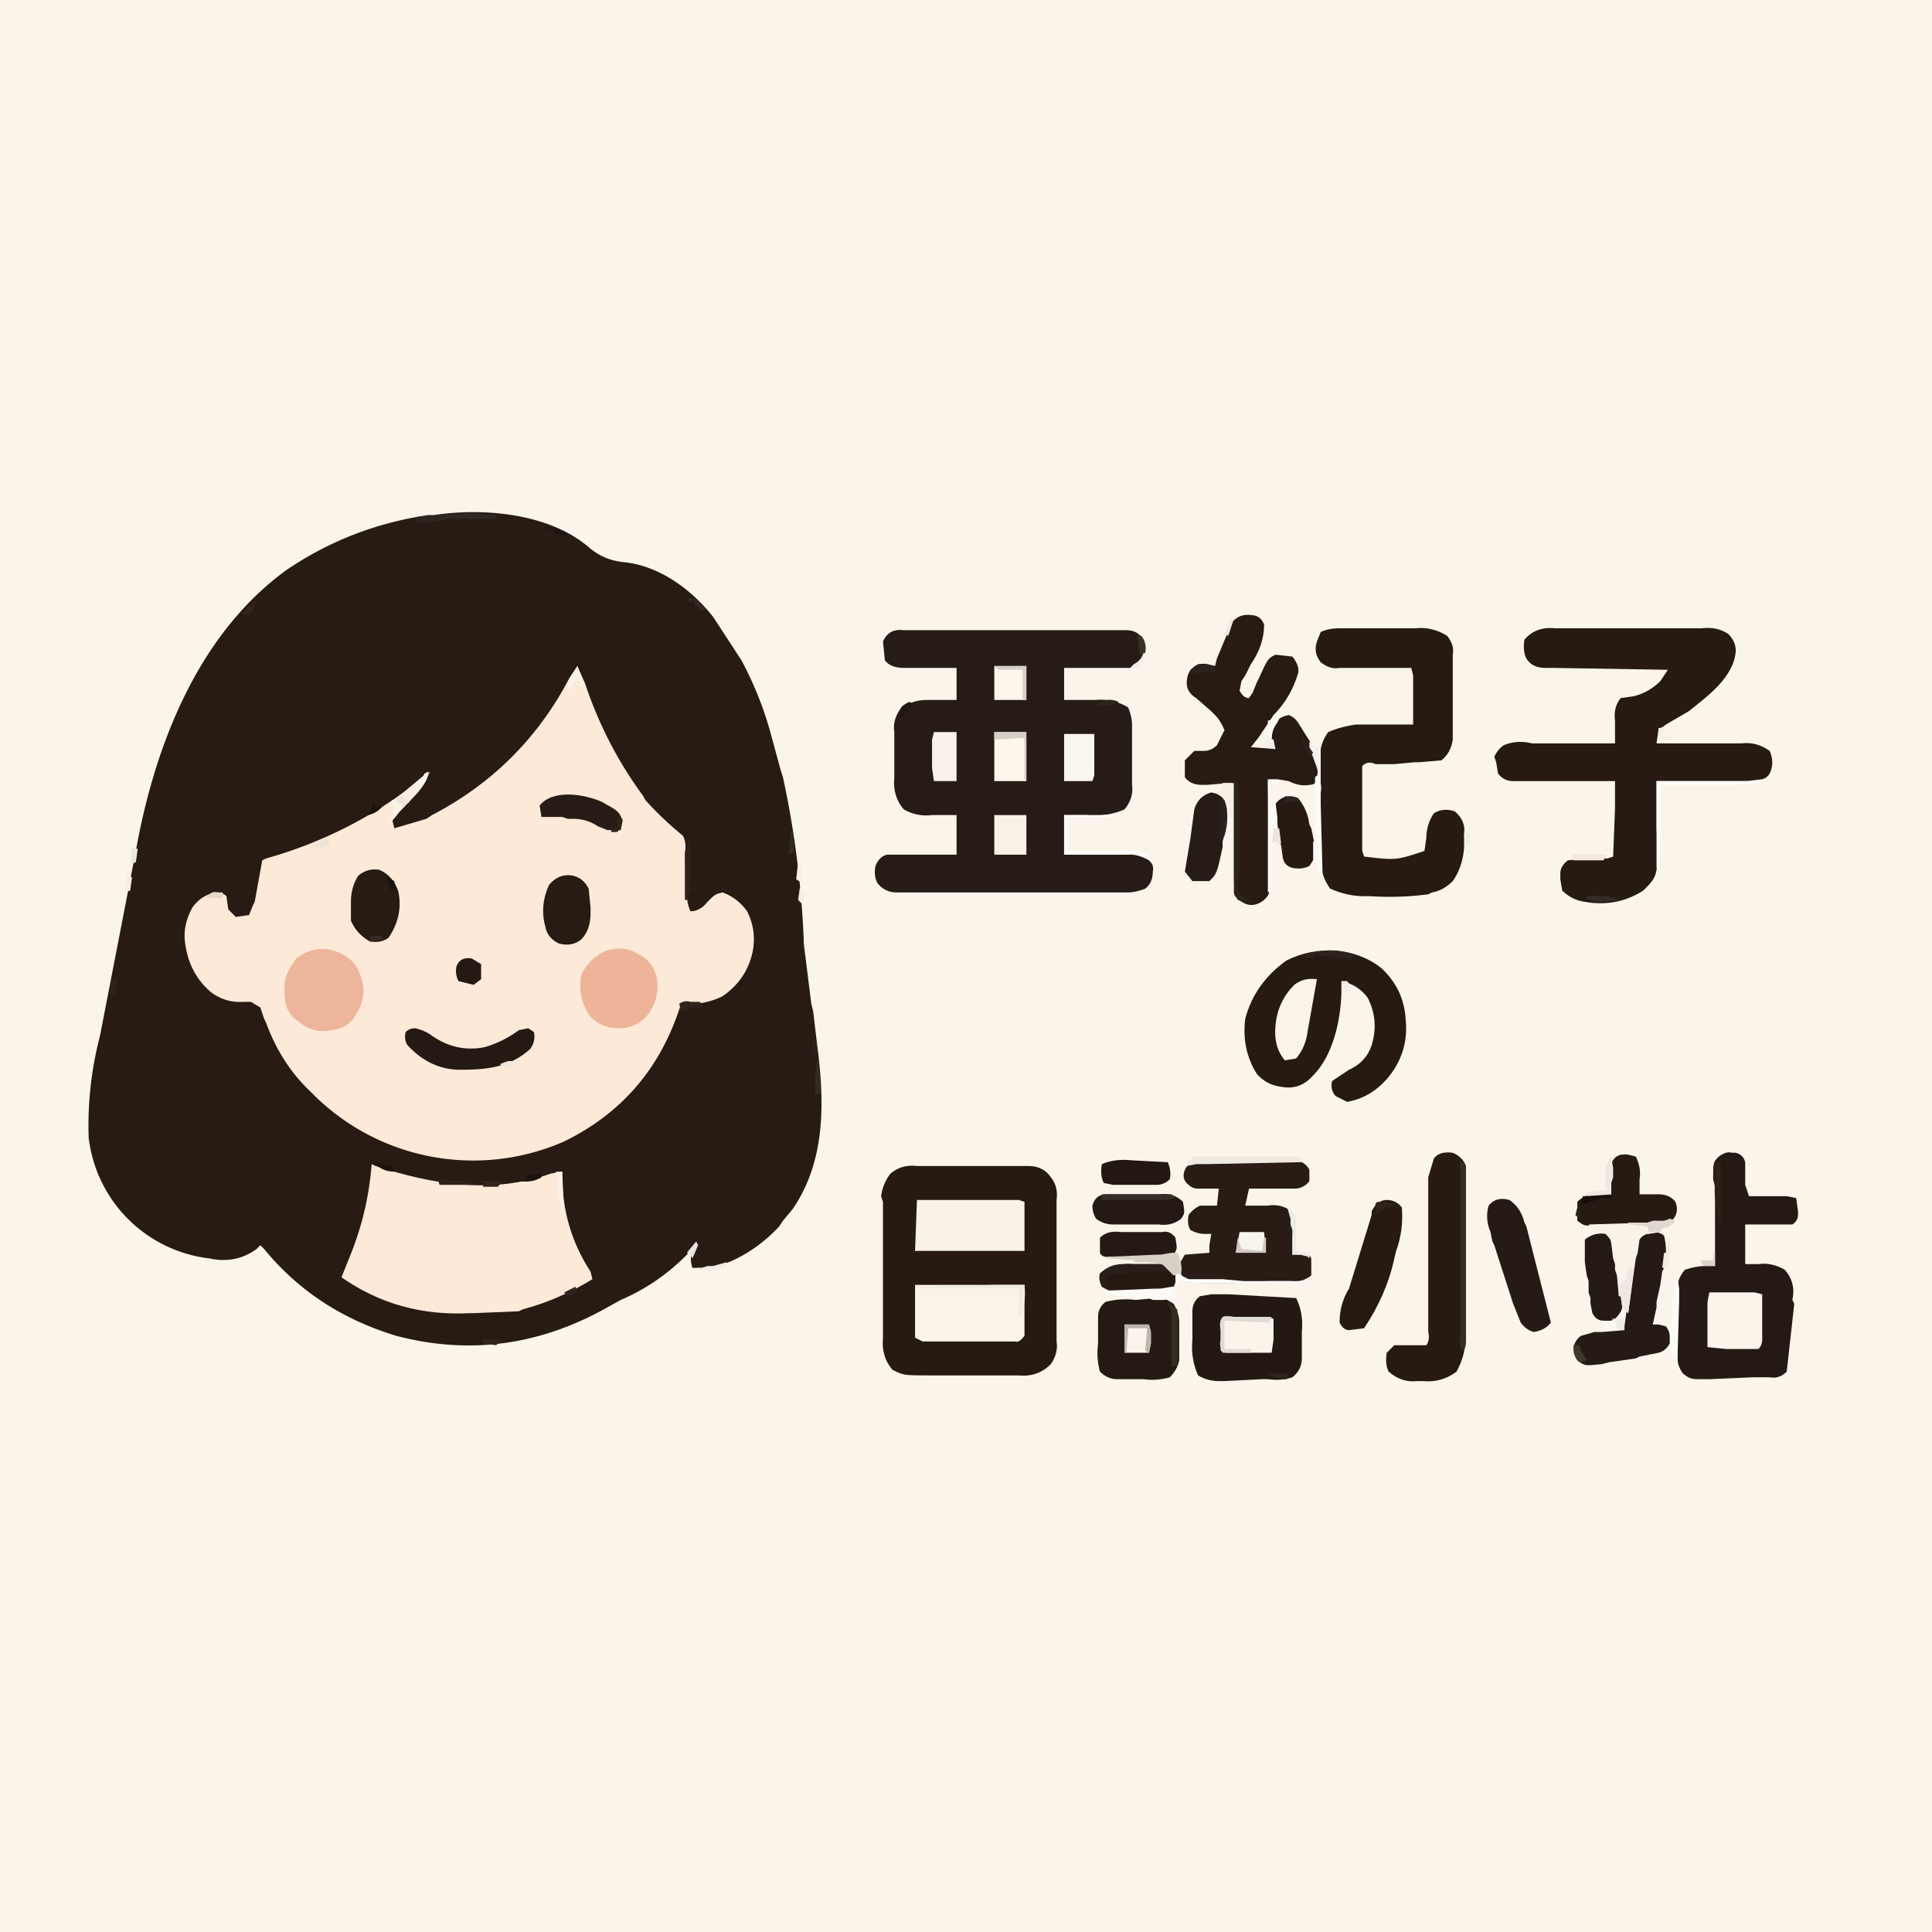
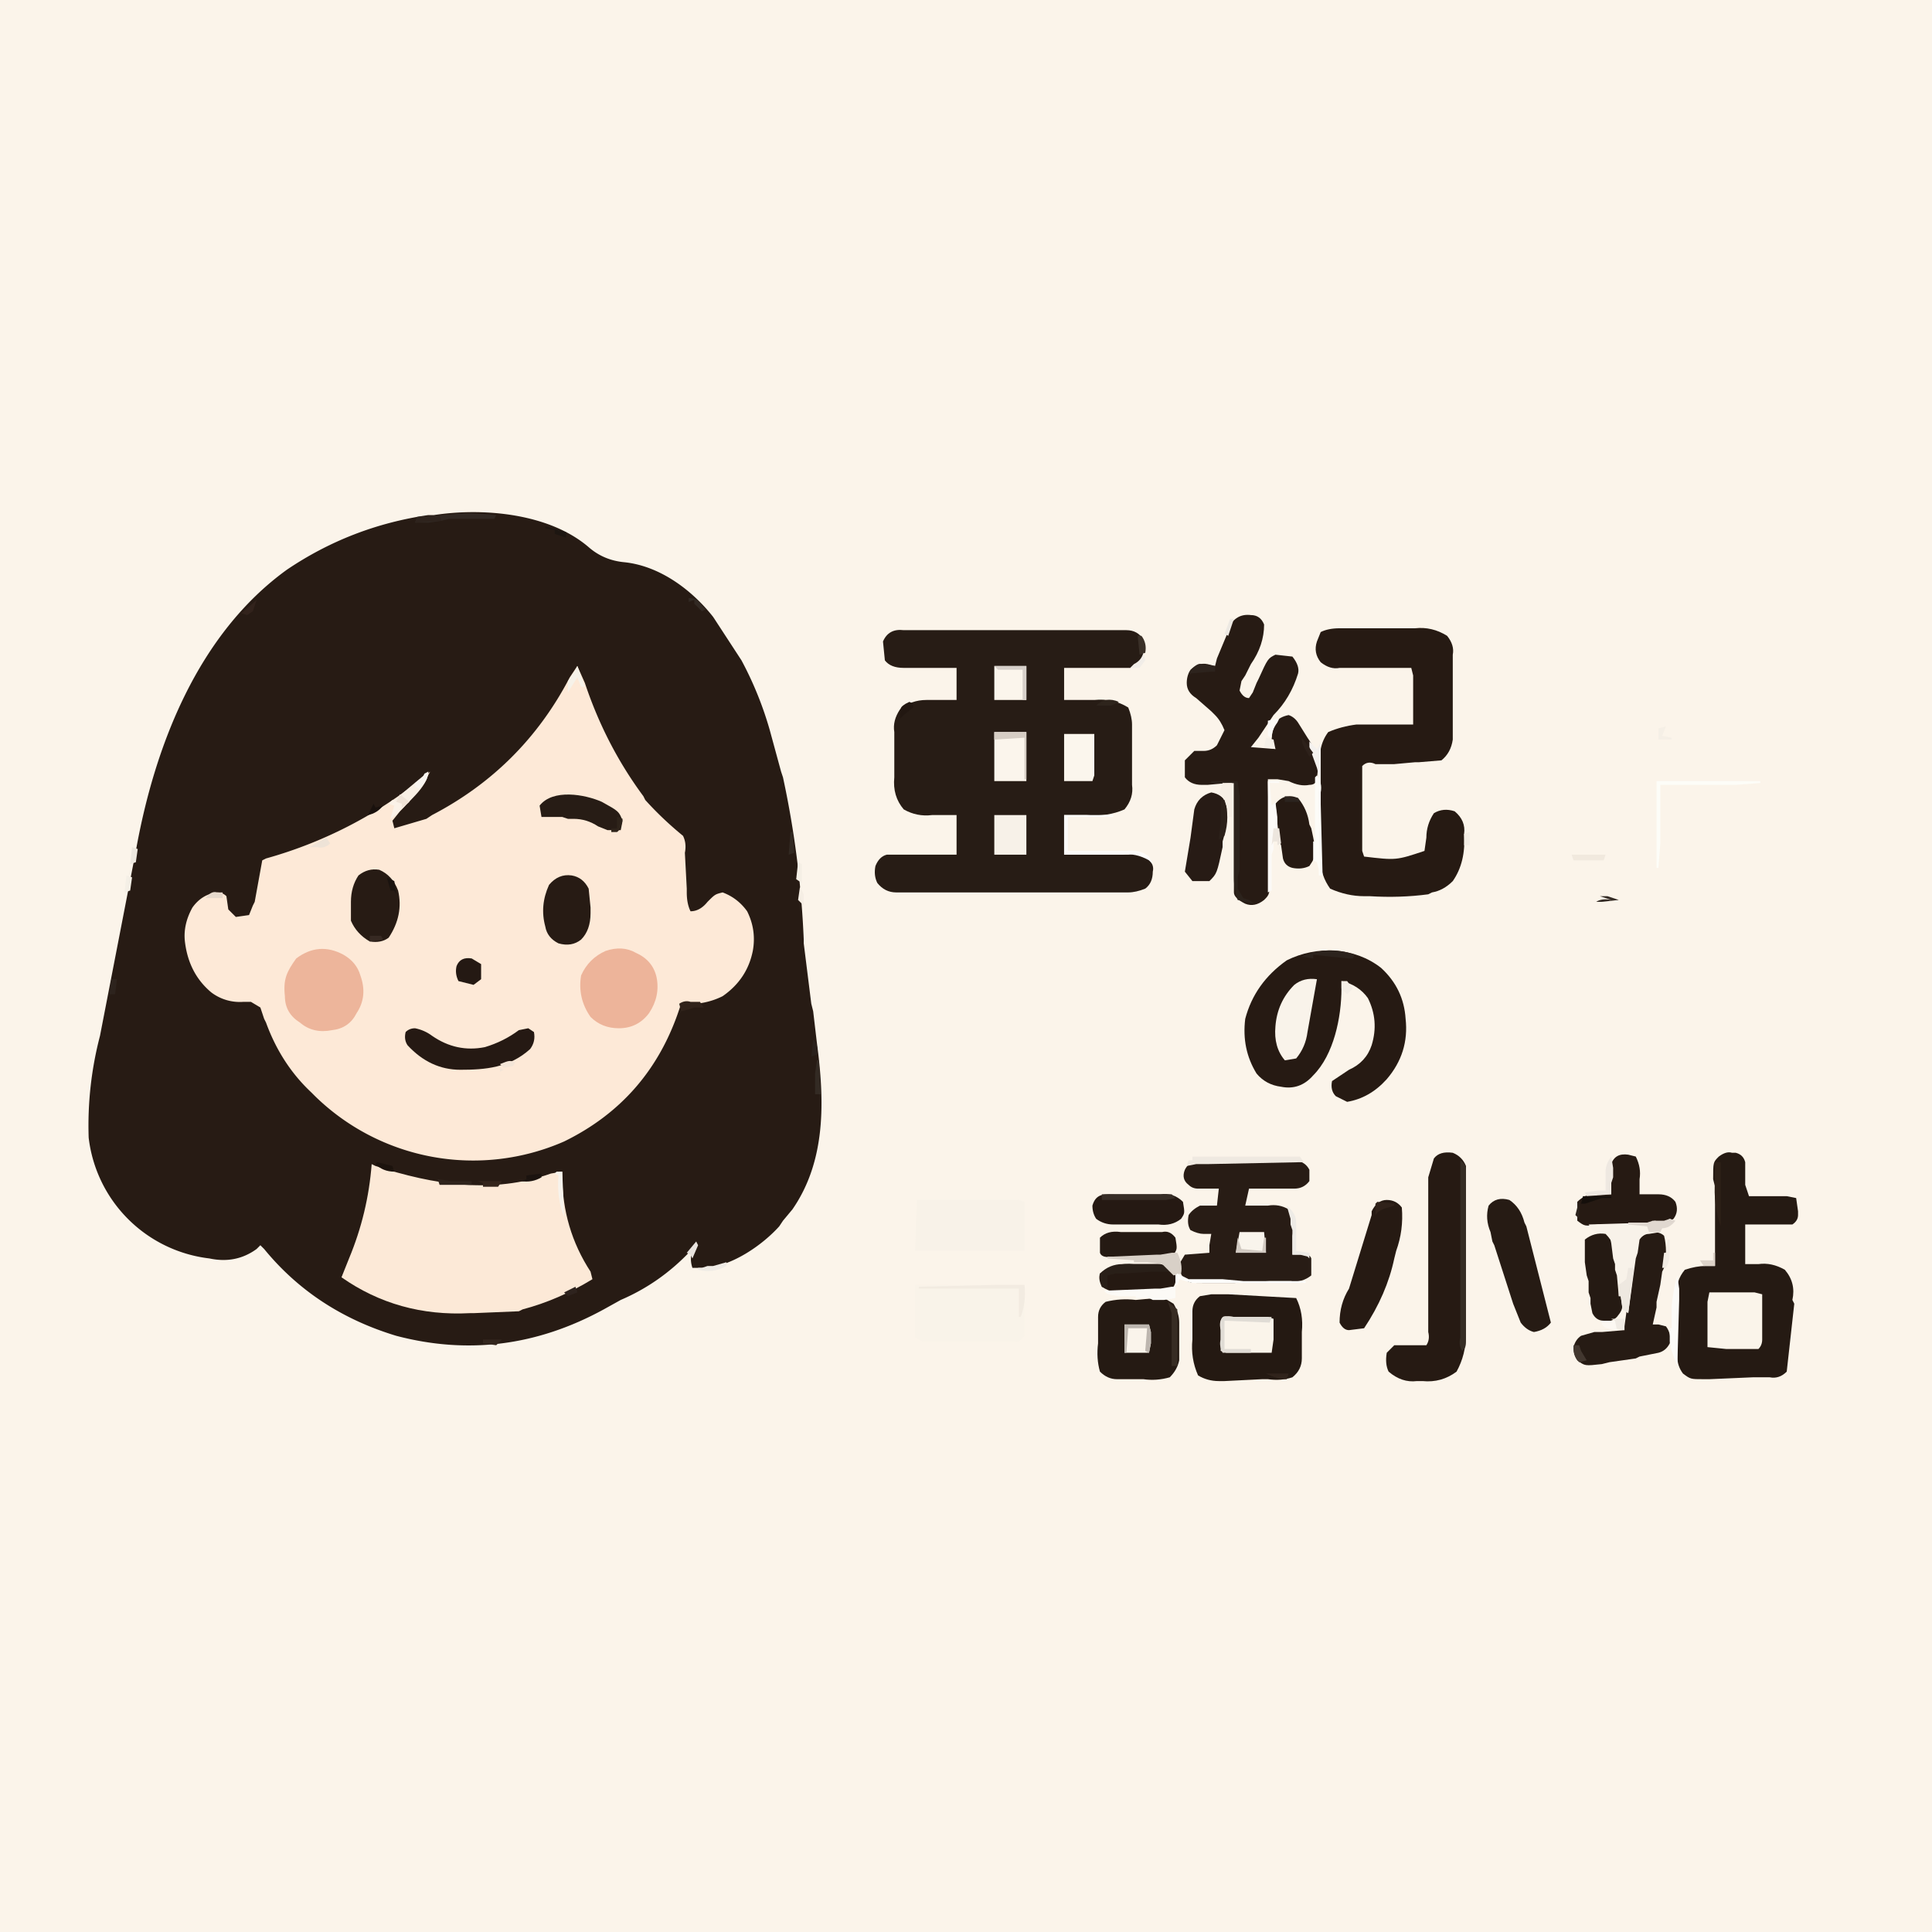
<svg xmlns="http://www.w3.org/2000/svg" width="1024" height="1024">
  <path fill="#fbf4ea" d="M0 0h1024v1024H0z" />
  <path fill="#271b14" d="M312 290q8 7 19 8c19 2 36 15 47 29l15 23a186 186 0 0 1 15 37l6 22 1 3a507 507 0 0 1 11 86v2l4 32 1 4 2 17c4 30 5 62-13 88l-5 6-2 3c-9 10-25 21-39 22h-7q-2-6 1-11l-2 2q-16 17-37 26l-9 5q-53 29-110 14-43-13-70-46l-2-2-2 2q-11 8-25 5a73 73 0 0 1-64-64 188 188 0 0 1 6-54l19-98c10-56 33-115 80-149q34-23 75-29h3c26-4 61-1 82 17" />
  <path fill="#fde9d7" d="m306 353 4 9q11 33 31 60l1 2q9 10 20 19 2 4 1 9l1 19v2q0 6 2 10 5 0 9-5c4-4 4-4 8-5q8 3 13 10 5 10 3 21-3 15-16 24-10 5-22 4l-1 3q-16 48-61 70a120 120 0 0 1-132-24l-2-2q-16-15-24-37l-1-2-2-6-5-3h-4a25 25 0 0 1-17-5q-12-10-14-27-1-9 4-18 5-7 13-8 3 0 5 2l1 7 4 4 7-1 2-5 1-2 4-22 2-1a231 231 0 0 0 87-46q-6 11-16 21l-4 5 1 4 17-5 3-2q48-25 73-73z" />
  <path fill="#271c15" d="M479 334h118q6 0 9 5v10q-2 4-7 5h-35v17h16q10-1 18 4 2 5 2 9v32q1 7-4 13-9 4-20 3h-12v21h34q5-1 10 2 4 3 3 7 0 6-4 9-5 2-9 2H475q-6 0-10-5-2-4-1-9 2-5 6-6h37v-21h-13q-8 1-15-3-6-7-5-17v-24q-1-6 3-12 6-5 14-5h16v-17h-28q-7 0-10-4l-1-10q3-7 11-6" />
-   <path fill="#261a13" d="M486 618h59q8 0 12 6 4 5 3 12v75q1 6-3 12-7 7-17 6h-47c-14 0-14 0-20-3q-6-7-5-17v-72l-1-3q1-7 5-12 6-5 14-4M824 333h78q8-1 14 3 4 4 4 9c-1 14-15 24-25 32l-12 7-4 3-1 7h45q8-1 15 4 2 5 1 9-1 5-5 6l-8 1h-48v24c1 26 1 26-7 34q-14 9-31 6-7-1-12-6l-1-6v-3q0-4 4-7l12-1h9l3-1 1-26v-14h-54q-5 0-8-4l-1-6-1-3q2-4 5-6 7-3 15-1h44v-12q-1-7 3-12l7-1q8-2 14-8l4-6-61-1h-4q-7 0-10-5-2-4-1-10 6-7 16-6" />
  <path fill="#fce9d7" d="m197 617 2 1c31 10 62 15 93 4l6-1v2q0 28 15 51l1 4q-18 11-37 16l-2 1-24 1h-2q-38 2-68-19l4-10q10-24 12-50" />
  <path fill="#261a13" d="M710 333h40q9-1 17 4 4 5 3 10v45q-1 7-6 11l-12 1h-2l-11 1h-10q-4-2-7 1v45l1 3c17 2 17 2 32-3l1-7q0-7 4-13 5-3 11-1 6 5 5 12 1 15-6 25-5 5-11 6l-2 1q-15 2-31 1h-3q-9 0-18-4-5-7-5-15v-59q1-5 4-9 7-3 15-4h30v-26l-1-4h-38q-5 1-10-3-4-5-2-11l2-5q4-2 10-2" />
  <path fill="#251a13" d="M918 611h2q4 1 5 5v12l2 6h20l5 1 1 7v2q0 3-3 5h-25v21h7q7-1 14 3 6 7 4 16l1 2-4 36q-4 4-9 3h-9l-23 1h-3c-7 0-7 0-11-3q-3-4-3-9v-33q-1-7 4-13 6-2 11-2h5v-42l-1-4c0-9 0-9 3-12q4-3 7-2" />
  <path fill="#271b14" d="M663 326q5 0 7 5 0 11-7 21l-3 6-2 3-1 5q2 4 5 4l2-3 2-5 1-2c5-11 5-11 9-13l9 1q4 5 3 9-4 13-13 22l-8 12-4 5 13 1-2-5q0-4 2-9 2-3 7-4 3 1 5 4l5 8q7 10 5 21 0 4-4 4-5 1-11-2l-6-1h-5v2l1 49c0 10 0 10-3 13q-5 4-10 2-6-3-6-6v-58h-3l-11 1h-3q-6 0-9-4v-9l5-5h5q4 0 7-3l4-8q-2-5-5-8l-2-2-8-7q-5-3-5-8 0-4 2-7 4-4 9-3l4 1 1-4 5-12 1-4q4-8 12-7" />
  <path fill="#261a13" d="M732 513q12 11 13 27 2 18-10 32-9 10-21 12l-6-3q-3-3-2-8l9-6q9-4 12-13 4-13-2-25-5-7-14-9v4c0 15-4 35-15 46q-7 8-17 6-8-1-13-7-8-13-6-29 5-19 22-31c16-8 36-7 50 4" />
  <path fill="#281c15" d="M634 615h53q5 1 7 5v6q-3 4-8 4h-24l-2 9h12q6-1 11 2 4 6 2 14v10h4q5-1 6 2v9q-5 4-11 3h-11l-19 1h-14c-10 0-10 0-13-3q-2-3-2-7l3-5 13-1v-4l1-6h-4q-3 0-7-2-2-3-1-8 2-3 6-5h9l1-9h-11q-3 0-5-2-4-3-2-8 2-4 6-5" />
  <path fill="#261a13" d="M770 611q5 2 7 7v89q0 11-5 20-8 6-18 5h-3q-8 1-15-5-2-4-1-10l4-4h17q2-3 1-7v-82l3-10q3-4 10-3" />
  <path fill="#241912" d="M642 686h9l36 2q4 8 3 18v14q0 6-5 10-6 2-13 1h-3l-20 1h-3q-6 0-11-3-4-9-3-19v-15q0-5 4-8z" />
  <path fill="#f9f3e9" d="M485 681h58v27q-3 4-5 3h-49l-4-2z" />
  <path fill="#251a13" d="m602 689 11-1h4l5 3q3 5 3 10v20q-1 5-5 9-7 2-14 1h-14q-5 0-9-4-2-7-1-15v-14q0-5 4-8 8-2 16-1" />
  <path fill="#f8f2e8" d="M486 636h54l3 1v26h-58z" />
  <path fill="#261b14" d="M876 653q4 0 6 2 2 8 0 17l-1 2-1 7-2 9v3l-2 9h3l4 1q3 4 2 9-2 4-6 5l-10 2-2 1-14 2-4 1c-9 1-9 1-13-2q-2-3-2-7 1-4 4-6l7-2h4l12-1v-2l4-29v-4l1-4v-3q2-9 10-10" />
  <path fill="#edb59b" d="M182 506q7 4 9 11 4 11-2 20-4 8-13 9-10 2-17-4-8-5-8-14c-1-9 1-13 6-20q12-9 25-2" />
  <path fill="#edb49a" d="M337 505q9 4 11 13 2 10-4 19-6 8-16 8-9 0-15-6-7-10-5-22 4-9 13-13 9-3 16 1" />
  <path fill="#261b14" d="M800 636q6 4 8 12l1 2 13 51q-3 4-9 5-4-1-7-5l-4-10-10-31-1-2-1-5q-3-7-1-14 4-5 11-3" />
  <path fill="#261a13" d="M735 636q5 0 8 4 1 12-3 23l-1 4q-4 19-16 37l-8 1q-3 0-5-4 0-10 5-18l12-39v-2q3-6 8-6M863 612l4 1q3 6 2 12v8h10q6 0 9 4 2 5-1 9-6 4-12 3h-28c-7 1-7 1-11-2v-10q3-3 7-4h11v-16q2-6 9-5" />
  <path fill="#faf4ea" d="M906 685h24l4 1v24q0 3-2 5h-17l-10-1v-24z" />
  <path fill="#251913" d="M220 545q5 1 9 4 13 9 28 6 10-3 18-9l5-1 3 2q1 5-2 9c-11 10-24 11-37 11q-16 0-28-13-2-3-1-7 2-2 5-2" />
  <path fill="#271b14" d="M201 461q7 3 10 11 3 13-5 25-4 3-10 2-7-4-10-11v-10q0-8 4-14 5-4 11-3M303 464q6 1 9 7l1 10v3q0 9-5 14-5 4-12 2-6-3-7-9-3-11 2-22 5-6 12-5" />
  <path fill="#271b15" d="M642 420q6 1 8 6 1 10-2 20v3c-3 14-3 14-7 18h-9l-4-5 3-18 2-15q2-7 9-9" />
  <path fill="#251913" d="M592 633h23q7-1 12 4c1 6 1 6-1 9q-5 4-12 3h-24q-5 0-9-3-2-3-2-7c2-7 7-6 13-6" />
  <path fill="#251a13" d="M851 654q6 6 6 15c4 24 4 24 0 29q-3 3-7 2-4 0-6-4l-1-5v-3l-1-3v-6l-1-3-1-7v-12q5-4 11-3" />
  <path fill="#f9f3ea" d="m698 519-5 28q-1 8-6 14l-6 1q-6-7-5-18 1-13 10-22 5-4 12-3" />
  <path fill="#261a13" d="M688 423q5 6 6 14l1 2c3 14 3 14-1 20q-4 2-9 1-4-1-5-5l-1-7-1-2-2-20q5-6 12-3" />
  <path fill="#f8f2e9" d="m885 646 3 1q-3 4-7 4l-1 2-6 1q-3 0-5 3l-1 7-1 3-4 29-3-2-1-7h-1l-1-11-1-3v-3l-1-3-1-8-1-5-6-1-3-1-2-3 33-1 2-1c5 1 5 1 8-1" />
  <path fill="#faf4ea" d="M654 698h18l3 1v11l-1 7h-24l-3-1v-11q-2-9 7-7" />
  <path fill="#251a13" d="M594 653h22q4-1 7 3c1 6 1 6-1 9q-4 2-10 1h-22q-6 1-7-2v-8q4-4 11-3" />
  <path fill="#251912" d="M601 670h14q5 2 8 6 1 5-3 8h-26l-3 1q-4-1-7-3-2-4-1-7 8-6 18-5" />
  <path fill="#271c15" d="M319 425c9 5 9 5 11 10l-1 5h-7l-5-2q-6-4-13-4h-3l-3-1h-11l-1-6c7-9 24-6 33-2" />
-   <path fill="#221811" d="m600 615 19 1q2 5 1 9-3 3-7 3h-23l-5-1q-2-4-1-10 7-3 16-2" />
  <path fill="#fbf5ec" d="M527 388h17v26h-17z" />
  <path fill="#fbf6ed" d="M564 389h16v22l-1 3h-15z" />
  <path fill="#f7f1e8" d="M527 432h17v21h-17z" />
-   <path fill="#f8f2ea" d="M495 388h12v26h-12l-1-7v-15z" />
  <path fill="#fbf5ec" d="M527 353h17v18h-17z" />
  <path fill="#362d25" d="M774 615q3 2 3 5v88c0 6 0 6-2 8q-2-3-1-7v-94" />
  <path fill="#faf4eb" d="M596 702h13l1 4v6l-1 5h-13z" />
  <path fill="#2c231c" d="M642 414h14l1 8v39l-1 4v6l3 5 3 1 3 2-9-2q-2-5-2-12v-50h-12z" />
  <path fill="#fdfdf8" d="M878 414h55v1l-13 1h-40v31l-1 13h-1z" />
  <path fill="#efe9e1" d="M632 613h57l2 3h-2l-49 1h-6l-5 1 1-3h2z" />
  <path fill="#f9f4ec" d="M657 653h13l1 11h-16z" />
  <path fill="#241913" d="m250 508 5 3v8l-4 3-8-2q-2-4-1-8 2-5 8-4" />
  <path fill="#fdfcfa" d="M564 432h26v1h-24v18h31q7-1 12 3l2 4-2-2q-7-4-14-3h-31z" />
  <path fill="#fcfaf7" d="M672 414h6v1h-5l1 12 2-2 1 8v8l-2 2v7l-1 3v19l-2 1z" />
  <path fill="#291f18" d="M595 670h20q5 1 7 5l-2-1h-9l-16 1h-4l-4 1v7l-3-1-1-7q5-5 12-5" />
  <path fill="#e0dcd5" d="M651 698h23l-1 3-24-1v15h14v2h-15q-2-4-1-7v-5q-1-9 4-7" />
  <path fill="#fdfcf8" d="M698 411q3 4 2 9v6l1 38h-2v-3l-1-4-2-1v-10h1v-34z" />
  <path fill="#d8d0c7" d="M621 664h3q3 6 2 11l-4 1-2-2-4-4-8-1h-7v-1l-14-1v-1h3l23-1h2z" />
  <path fill="#372d26" d="M584 633h37l2 2-5 1h-34z" />
  <path fill="#312823" d="M247 272h2l14 1-1 2h-24l-4 1-7 1h-7l1-3z" />
  <path fill="#f8efe4" d="M227 409c0 8-12 17-17 23l-3 2 2-7-3-1 3-2z" />
  <path fill="#fcfaf6" d="M621 682h2v6l-6 1h-6l-2-1h-7v-1h-9c-6-1-6-1-8-3h3l24-1h3z" />
  <path fill="#fcfbf8" d="m889 676 1 7v6l-1 35-3-8-1-5v-7h1v-12q1-9 3-16" />
  <path fill="#f2ebe1" d="M543 681q1 9-2 17h-1v-15h-53v-1l42-1h14" />
  <path fill="#fdfdfb" d="m624 675 6 3h18l11 1h33v1h-60l-7-2-1 3h-1v-5z" />
  <path fill="#eee8e0" d="M863 672h3l-3 24-3-2-1-7h-1v-6l4-3z" />
  <path fill="#372c23" d="m619 690 5 4v30h-3v-28z" />
  <path fill="#eee8e1" d="m854 613 1 6v5l-1 3v6l-13 1-1-2 7-1h4v-10q0-4 3-8" />
  <path fill="#d6cdc4" d="M527 388h17v25h-1v-22l-16 1z" />
  <path fill="#2e2118" d="M909 616h3v34q-4-12-3-24v-10" />
  <path fill="#f6efe5" d="M648 415h5v18h-2v-3l-3-8-2-1z" />
  <path fill="#bdb6af" d="M596 702h13l1 4v6l-1 5-2-1 1-12h-10l-1 13h-1z" />
  <path fill="#d7d0ca" d="M527 353h17v18h-2v-16h-13z" />
  <path fill="#eeebe6" d="M682 639q5 4 5 9v15l7 1v3l-1-1-4-1h-4v-13l-1-3v-3z" />
  <path fill="#2c231d" d="m718 506-1 2h-2l-10-1-9-1v2l-6-1q14-6 28-1" />
-   <path fill="#302219" d="M365 446h1v19l-1 4 2 1-3 7h-1v-25h1z" />
  <path fill="#e0d8d0" d="m885 646 3 1q-3 4-7 4l-1 2h-6l-1-3-10-1v-1h10l3-1h6z" />
  <path fill="#2c211a" d="M647 424h2q3 9 0 19l-3 2 1-9v-12" />
  <path fill="#f4f1ee" d="m694 393 4 4 2-3v21l-2-8-4-11z" />
-   <path fill="#342b25" d="M848 475h4l6 2-9 1h-3l-6-2q3-2 8-1" />
+   <path fill="#342b25" d="M848 475h4l6 2-9 1h-3q3-2 8-1" />
  <path fill="#f7f3ec" d="M295 621h3l1 24q-4-10-3-22l-2-1z" />
  <path fill="#332a23" d="M433 562h1l1 18h-3v-11z" />
  <path fill="#f1e9de" d="M833 453h18l-1 3h-16z" />
  <path fill="#2d231d" d="m637 352 7 1v3h-2l-12 1q4-6 7-5" />
  <path fill="#2f241d" d="m232 625 7 1h11v2h-17z" />
  <path fill="#f6f2e9" d="m306 353 4 11h-2l-2-5-5 8v-6l2-3 2-3z" />
  <path fill="#2e231d" d="m233 273 1 3-14 1 1-3z" />
  <path fill="#d2cac2" d="m656 656 2 6 11 1 1-7h1v8h-16z" />
  <path fill="#30231b" d="M366 531h5l2 3h-5l-3 1-4 1-1-4q3-2 6-1" />
  <path fill="#fbf2e8" d="m208 424 5 2q0 4-4 6l-2 2 2-7-3-1z" />
  <path fill="#f0ebe4" d="M861 699v6l-5-1v-4l-2-1z" />
  <path fill="#fcf8f2" d="M849 700h7l1 5c-6-1-6-1-8-3z" />
  <path fill="#ede6de" d="M675 439h3l1 8-2 1v-2h-2l-1 2z" />
  <path fill="#f1ebe3" d="M884 657h1c0 11 0 11-2 15h-2l1-8h1z" />
  <path fill="#efebe5" d="M385 669v2q-7 4-15 2v-1h2l3-1h3z" />
  <path fill="#150f0b" d="M839 634h15v1h-5l-3 1-6 2h-2z" />
  <path fill="#fcfaf6" d="M676 381h2l-1 2q-3 4-3 8l-2-1v-8z" />
  <path fill="#f4eee6" d="M711 520h3l3 4-3 3-3-3z" />
  <path fill="#42372f" d="M834 713h3l1 3 3 5-4 1q-3-3-3-7z" />
  <path fill="#34251c" d="M253 626h13l-2 3h-8v-2z" />
  <path fill="#1b130f" d="M287 622v2q-5 3-11 2l3-1v-2z" />
  <path fill="#1c130d" d="m200 616 8 2 1 3q-6 0-10-4z" />
  <path fill="#1d1611" d="m289 279 11 3v3l-6-2v-2l-5-1z" />
  <path fill="#ede8df" d="m70 449 3 1-1 7-3 1z" />
  <path fill="#eee3d7" d="m173 444 2 3q-3 3-7 2h-4z" />
  <path fill="#f5f0e8" d="m671 391 4 1 1 5-6-1z" />
  <path fill="#f5efe6" d="m883 385-2 5 5 1v1h-7v-6z" />
  <path fill="#221711" d="m482 372 2 1v2l-5 4-2 2c0-6 0-6 3-8z" />
  <path fill="#3a3028" d="M603 337h2q3 4 2 9l-3 1z" />
  <path fill="#30221a" d="m730 637 9 1v1l-3 1q-5 1-7 4v-6z" />
  <path fill="#322922" d="M419 441h1l1 11-3 1z" />
  <path fill="#efe3d7" d="m212 421 5 4-4 3v-2l-3-1z" />
  <path fill="#30231b" d="M671 728h12l-1 3q-5 0-11-3" />
  <path fill="#ddd3c9" d="M908 664h1v7h-6l-2-3h7z" />
  <path fill="#2d241e" d="M837 636v10l-2-2z" />
  <path fill="#2d231d" d="M59 519h3l-1 8h-3z" />
  <path fill="#e6d9cc" d="M115 473h3v3h-9q3-4 6-3" />
  <path fill="#2e231a" d="m327 433 3 1q-1 6-3 7h-3v-2h3z" />
  <path fill="#322923" d="M365 317q5 0 7 4l2 2-2 1-4-4v-2l-3 1z" />
  <path fill="#f3e5d7" d="m273 563-1 2-5 1-2-2c5-2 5-2 8-1m-8 3 2 1-2 1z" />
  <path fill="#2a211c" d="M431 551q3 3 2 8l-3 1z" />
  <path fill="#f4efe6" d="m67 464 3 1-1 7-3 1z" />
  <path fill="#2c241f" d="m681 422 7 1 1 2h-8z" />
  <path fill="#f8f4ef" d="M227 409q0 5-5 9l-2-1v-2l4-3 1-2z" />
  <path fill="#2e241c" d="m593 372-4 2h-8q5-5 12-2" />
  <path fill="#33261e" d="M256 710h10l-3 3-7-1z" />
  <path fill="#1a130f" d="m205 465 4 2 1 7-1-2h-2z" />
  <path fill="#f5efe5" d="m423 457 2 1v10l-3-2z" />
-   <path fill="#f5eade" d="m245 425-1 3-6 2v-3z" />
  <path fill="#19110d" d="m198 426 1 2 4-1q-3 4-8 5z" />
  <path fill="#e9e4df" d="m369 658 1 2-3 7-1-2-2-1z" />
  <path fill="#362922" d="M196 496h6l1 2-7 1z" />
  <path fill="#f5eee4" d="m424 470 2 4v6l-3-3z" />
  <path fill="#2d211a" d="m690 391 6 8-2 2c-4-7-4-7-4-10" />
  <path fill="#f1ede8" d="m606 346 1 4-3 4h-5l2-2q4-2 5-6" />
  <path fill="#ede9e3" d="M652 328h2l-3 9-2-1z" />
  <path fill="#32231c" d="m136 318-2 6-3 2-3-1z" />
  <path fill="#2e231e" d="m305 682 1 3-5 2-2-2z" />
  <path fill="#f3ede4" d="M779 441v7h-3v-6z" />
</svg>